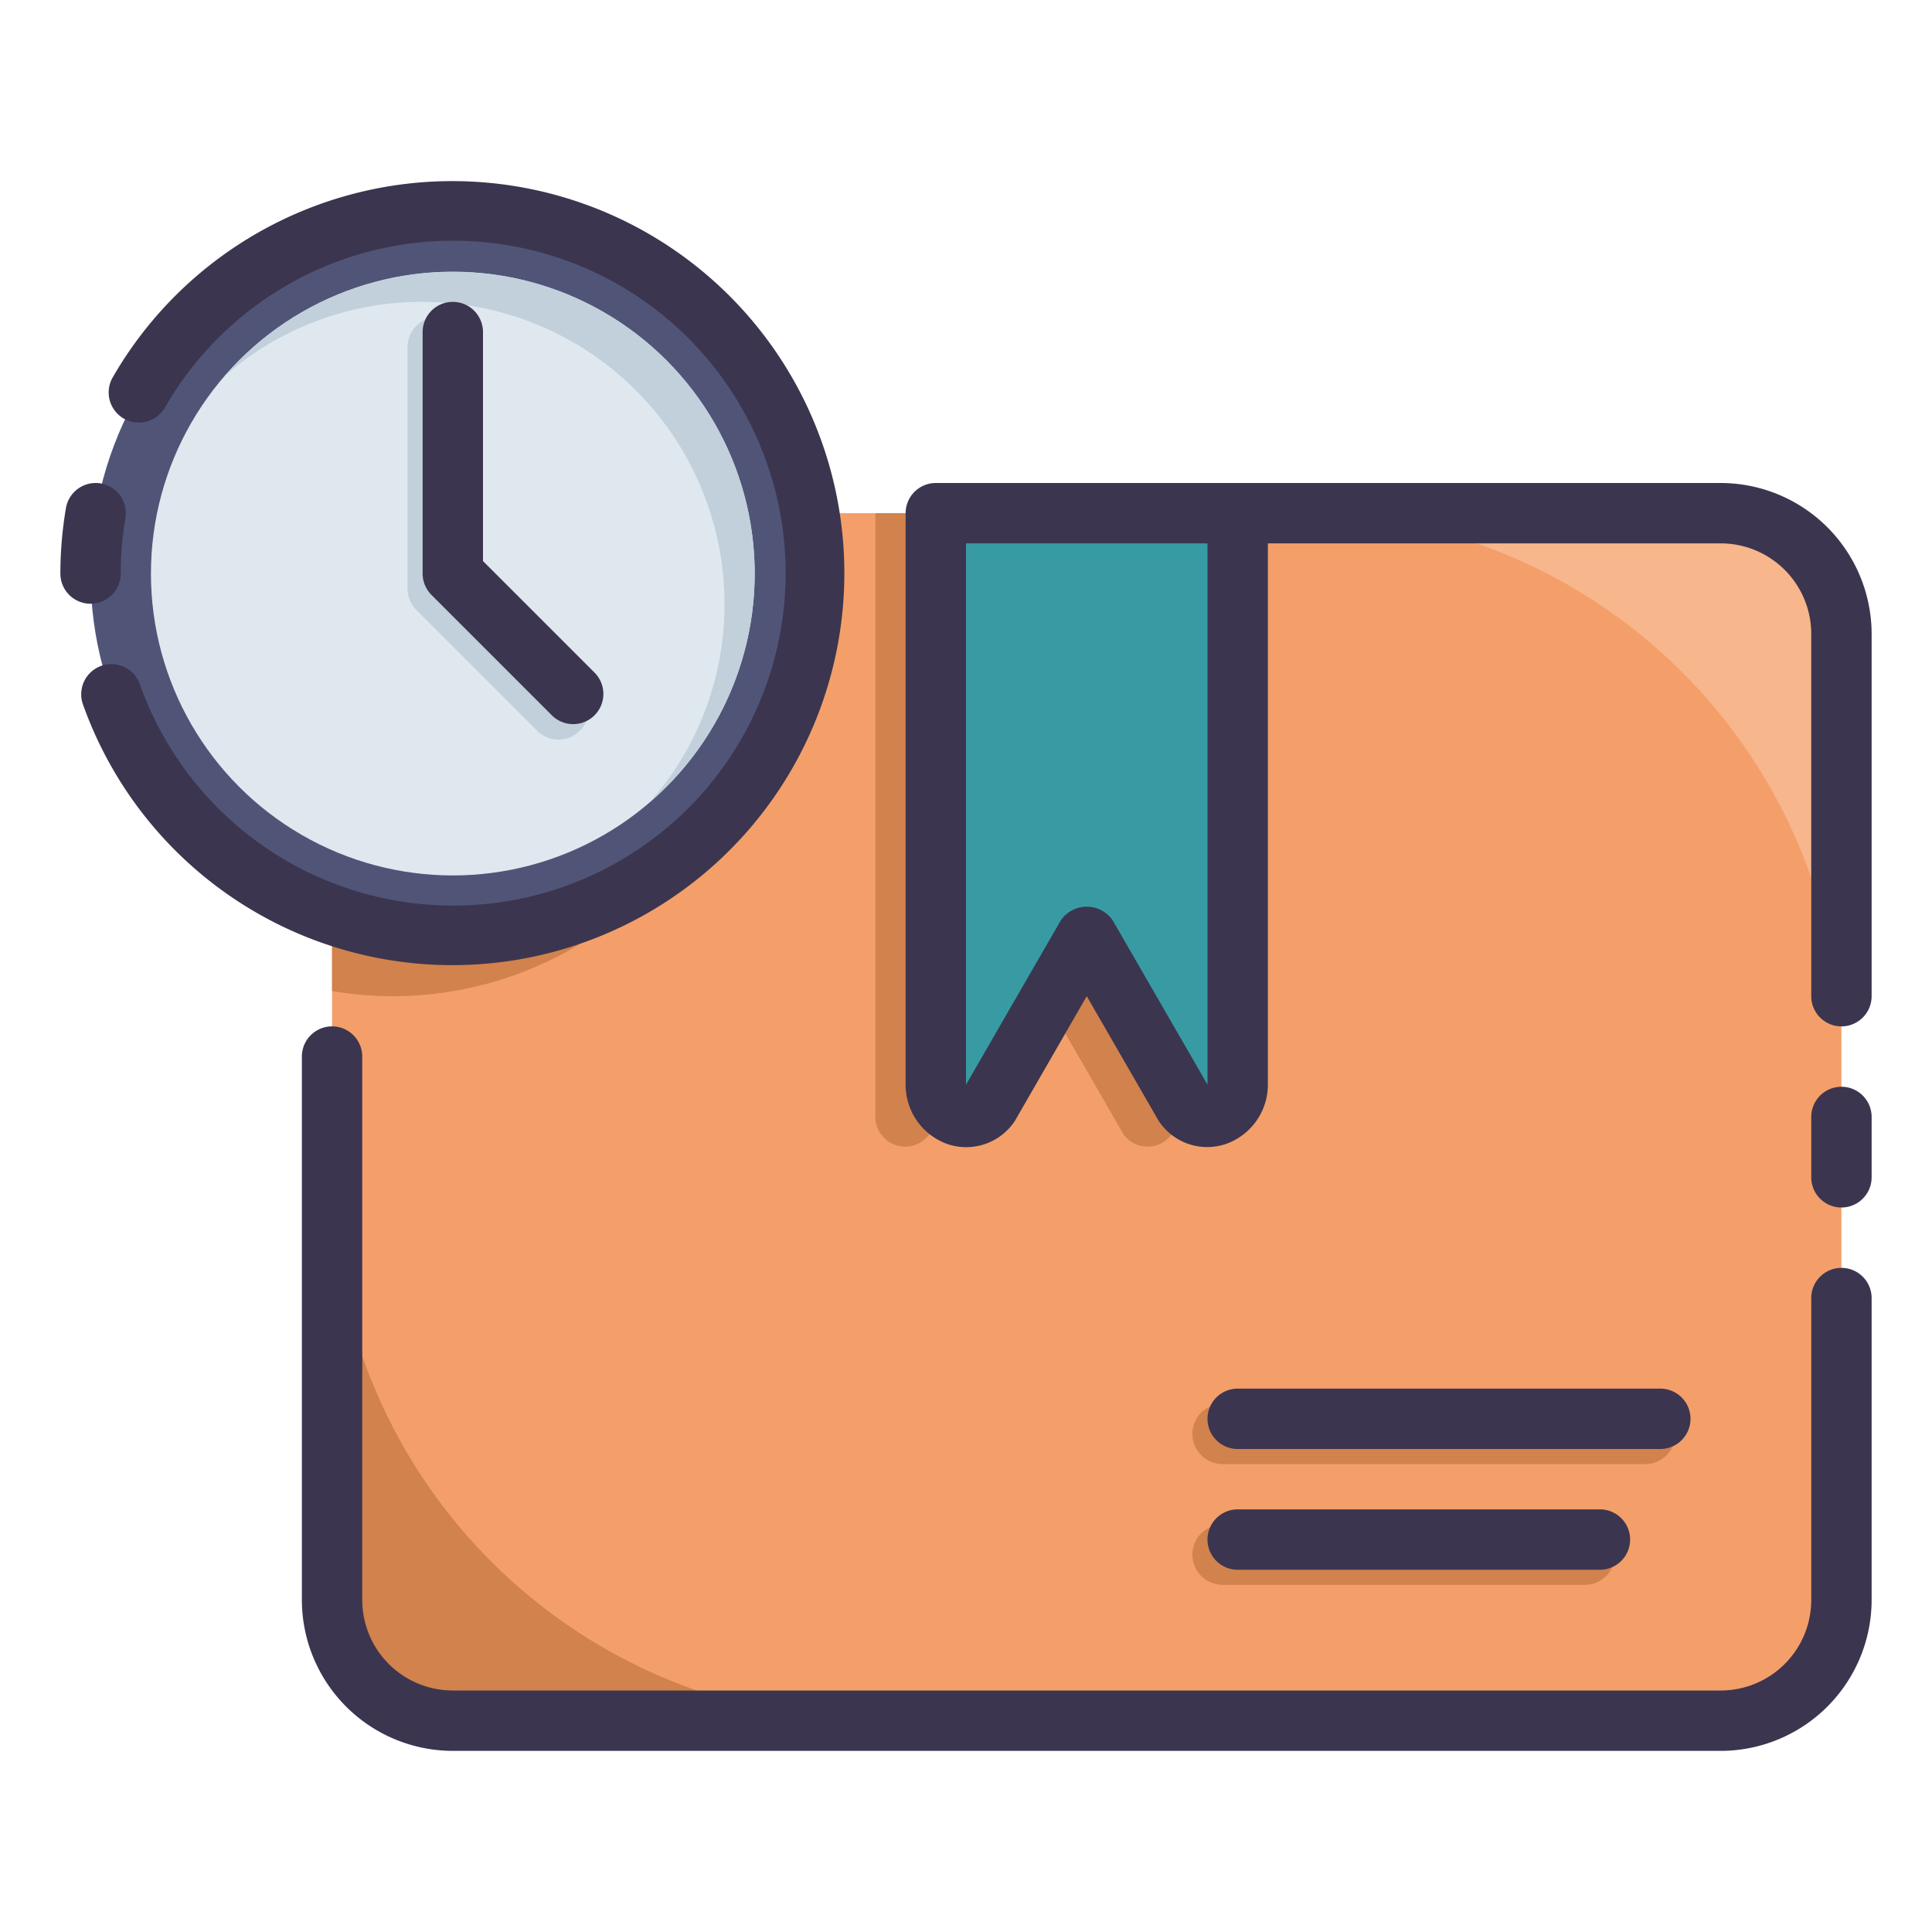
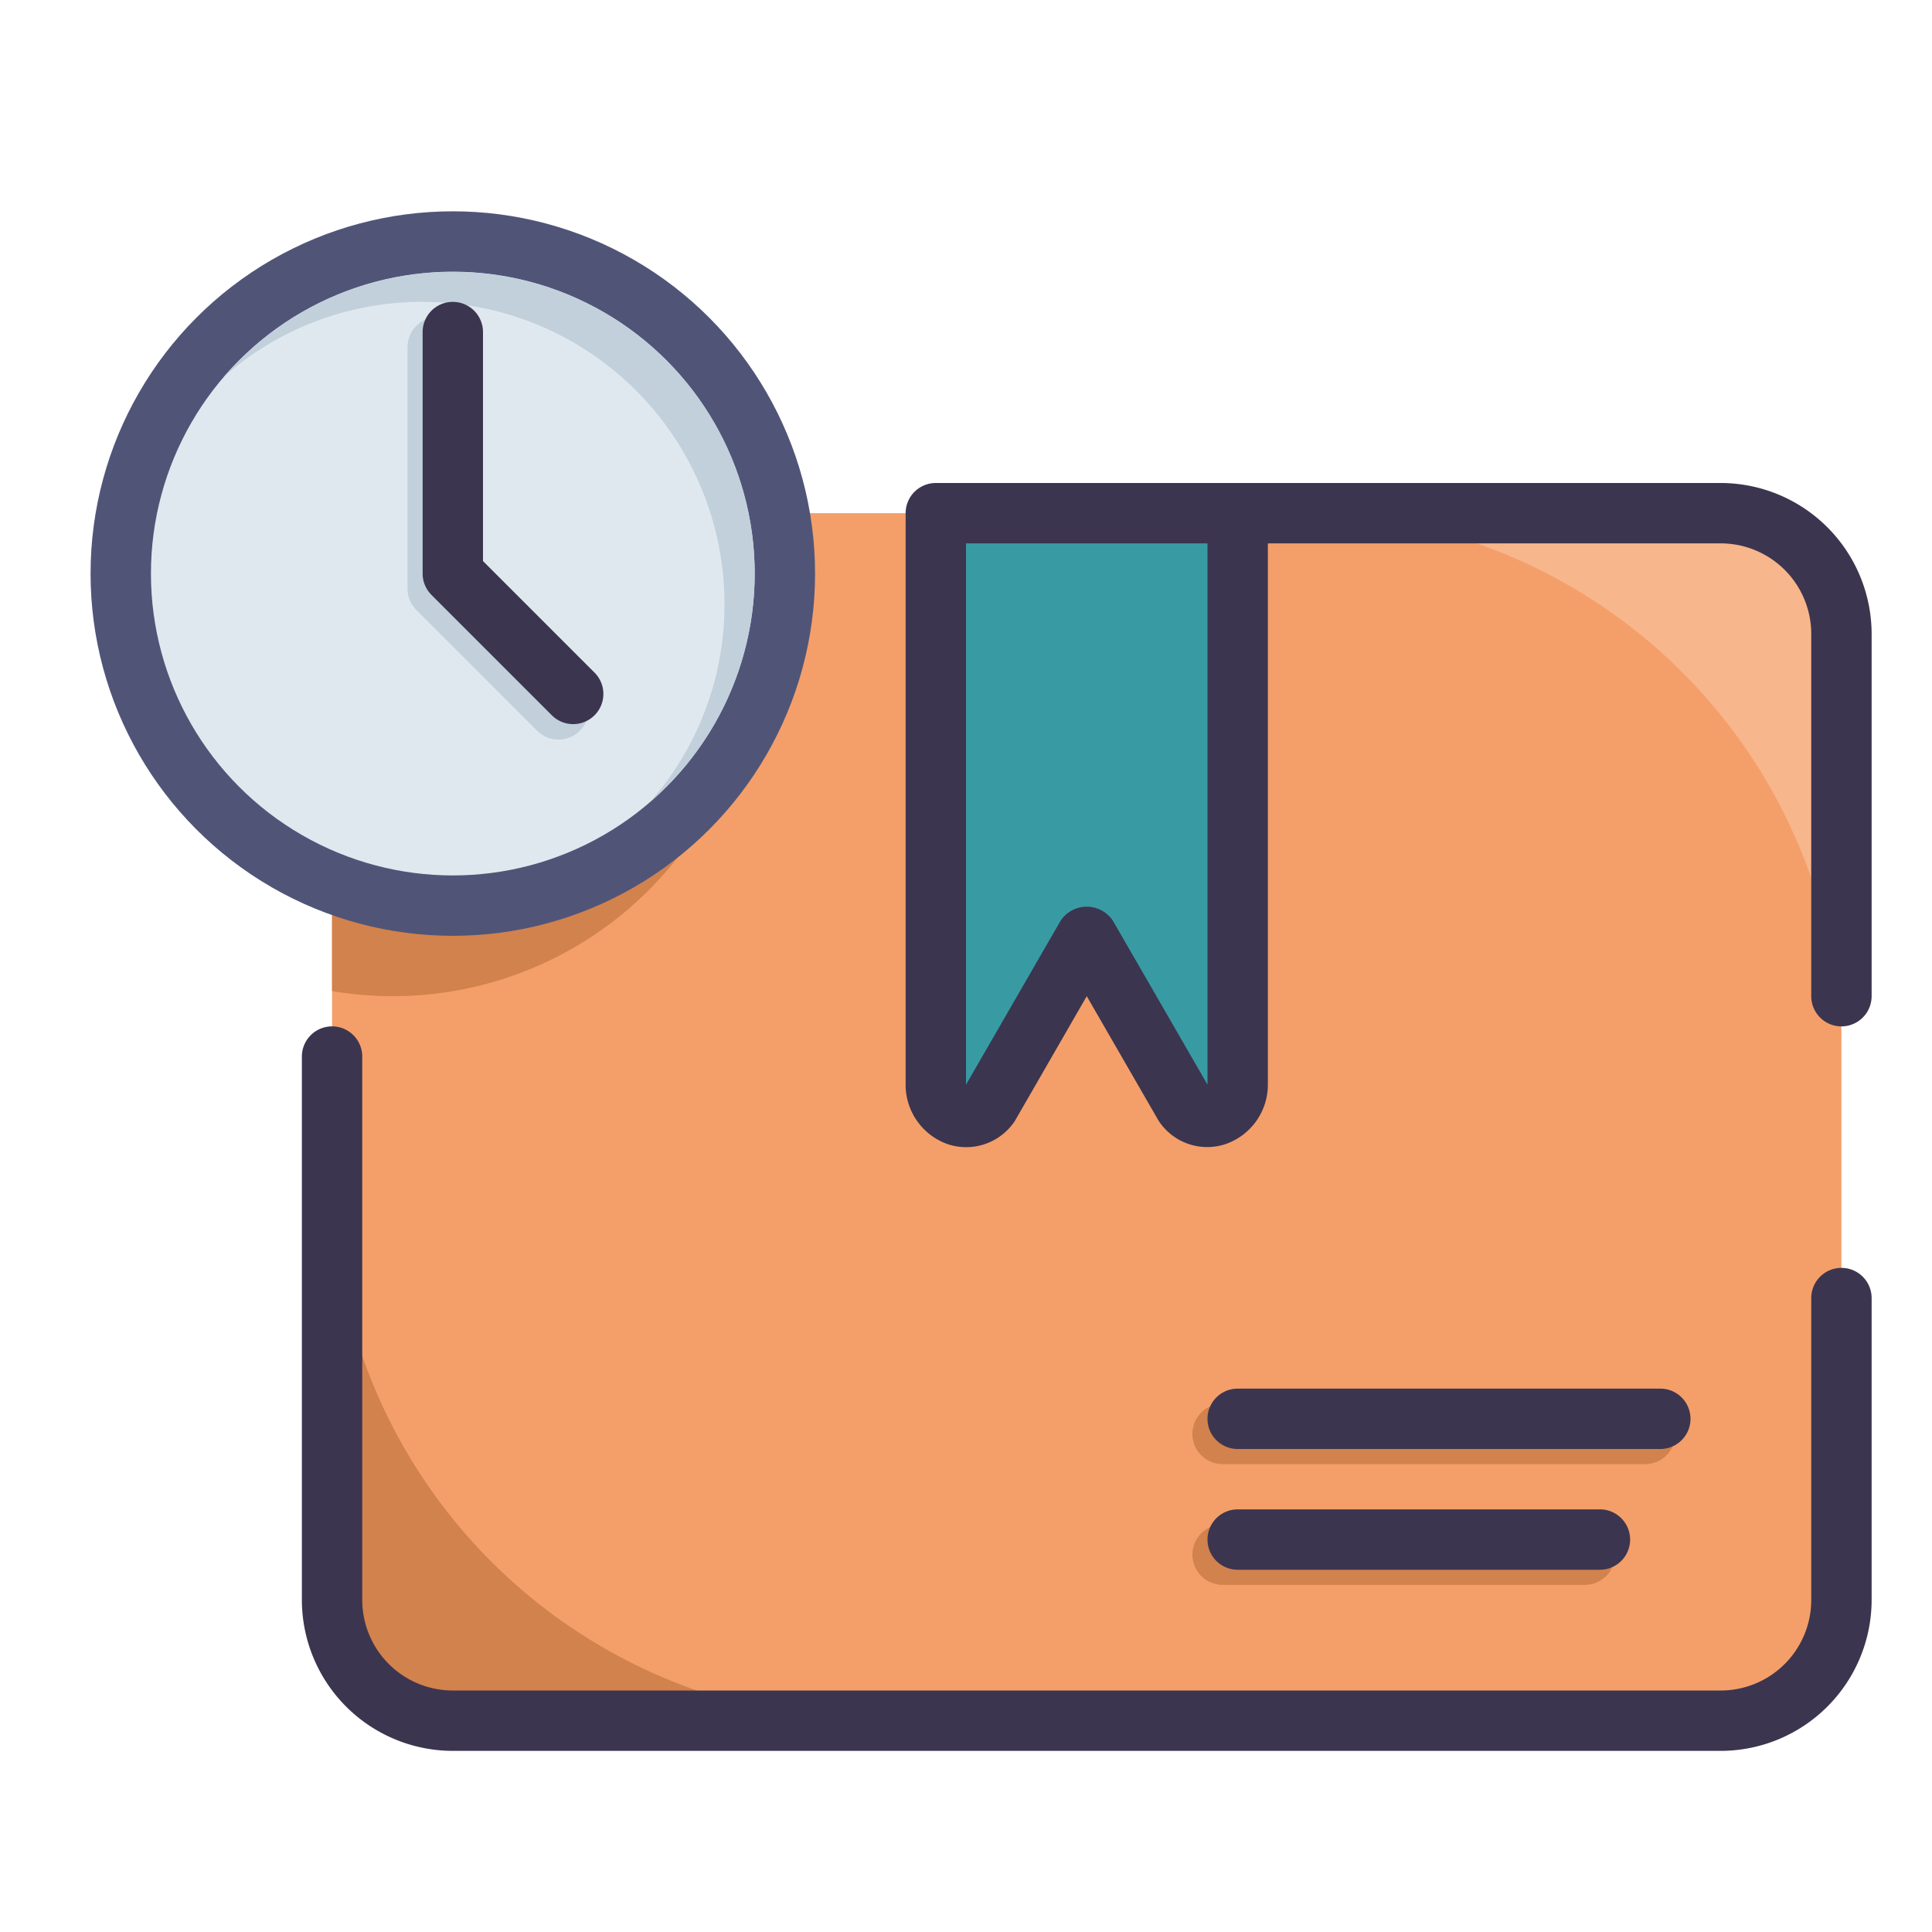
<svg xmlns="http://www.w3.org/2000/svg" id="Icons" height="512" viewBox="0 0 64 64" width="512">
  <rect fill="#f49f69" height="40" rx="4" width="50" x="11" y="17" />
  <path d="m29 57h-14a4 4 0 0 1 -4-4v-14a18 18 0 0 0 18 18z" fill="#d2824c" />
  <path d="m61 21v14a18 18 0 0 0 -18-18h14a4 4 0 0 1 4 4z" fill="#f7b68b" />
-   <path d="m39 17v19.9a.99.99 0 0 1 -1.768.7l-3.232-5.6-3.232 5.6a.99.99 0 0 1 -1.768-.7v-19.9z" fill="#d2824c" />
  <path d="m41 17v18.9a.99.99 0 0 1 -1.768.7l-3.232-5.6-3.232 5.6a.99.99 0 0 1 -1.768-.7v-18.9z" fill="#389ba3" />
  <path d="m54.5 48.5h-14a1 1 0 0 1 0-2h14a1 1 0 0 1 0 2z" fill="#d2824c" />
  <path d="m52.5 52.5h-12a1 1 0 0 1 0-2h12a1 1 0 0 1 0 2z" fill="#d2824c" />
  <path d="m25 21a11.988 11.988 0 0 1 -14 11.83v-11.83a4 4 0 0 1 4-4h9.31a11.8 11.8 0 0 1 .69 4z" fill="#d2824c" />
  <circle cx="15" cy="19" fill="#505578" r="12" />
  <circle cx="15" cy="19" fill="#e0e8ef" r="10" />
  <path d="m25 19a10 10 0 0 1 -3.45 7.55 9.909 9.909 0 0 0 2.45-6.55 10.016 10.016 0 0 0 -10-10 9.909 9.909 0 0 0 -6.55 2.45 10 10 0 0 1 17.55 6.55z" fill="#c1d0db" />
  <path d="m18.5 24.5a1 1 0 0 1 -.707-.293l-4-4a1 1 0 0 1 -.293-.707v-8a1 1 0 0 1 2 0v7.586l3.707 3.707a1 1 0 0 1 -.707 1.707z" fill="#c1d0db" />
  <g fill="#3c354f">
    <path d="m15 10a1 1 0 0 0 -1 1v8a1 1 0 0 0 .293.707l4 4a1 1 0 0 0 1.414-1.414l-3.707-3.707v-7.586a1 1 0 0 0 -1-1z" />
-     <path d="m61 36a1 1 0 0 0 -1 1v2a1 1 0 0 0 2 0v-2a1 1 0 0 0 -1-1z" />
    <path d="m61 42a1 1 0 0 0 -1 1v10a3 3 0 0 1 -3 3h-42a3 3 0 0 1 -3-3v-18a1 1 0 0 0 -2 0v18a5.006 5.006 0 0 0 5 5h42a5.006 5.006 0 0 0 5-5v-10a1 1 0 0 0 -1-1z" />
    <path d="m57 16h-26a1 1 0 0 0 -1 1v18.9a2.086 2.086 0 0 0 1.389 2 1.931 1.931 0 0 0 2.175-.689 1.088 1.088 0 0 0 .071-.106l2.365-4.105 2.365 4.1a1.088 1.088 0 0 0 .071.106 1.921 1.921 0 0 0 2.175.689 2.086 2.086 0 0 0 1.389-1.995v-17.9h15a3 3 0 0 1 3 3v12a1 1 0 0 0 2 0v-12a5.006 5.006 0 0 0 -5-5zm-17 19.9v.031l-3.134-5.431a1.039 1.039 0 0 0 -1.732 0l-3.134 5.432a.269.269 0 0 1 0-.031v-17.901h8z" />
    <path d="m41 48h14a1 1 0 0 0 0-2h-14a1 1 0 0 0 0 2z" />
    <path d="m41 52h12a1 1 0 0 0 0-2h-12a1 1 0 0 0 0 2z" />
-     <path d="m4.1 13.866a1 1 0 0 0 1.365-.366 11.012 11.012 0 1 1 -.831 9.167 1 1 0 0 0 -1.887.664 12.986 12.986 0 1 0 .987-10.831 1 1 0 0 0 .366 1.366z" />
-     <path d="m3 20a1 1 0 0 0 1-1 11.029 11.029 0 0 1 .156-1.833 1 1 0 1 0 -1.972-.334 12.992 12.992 0 0 0 -.184 2.167 1 1 0 0 0 1 1z" />
  </g>
</svg>